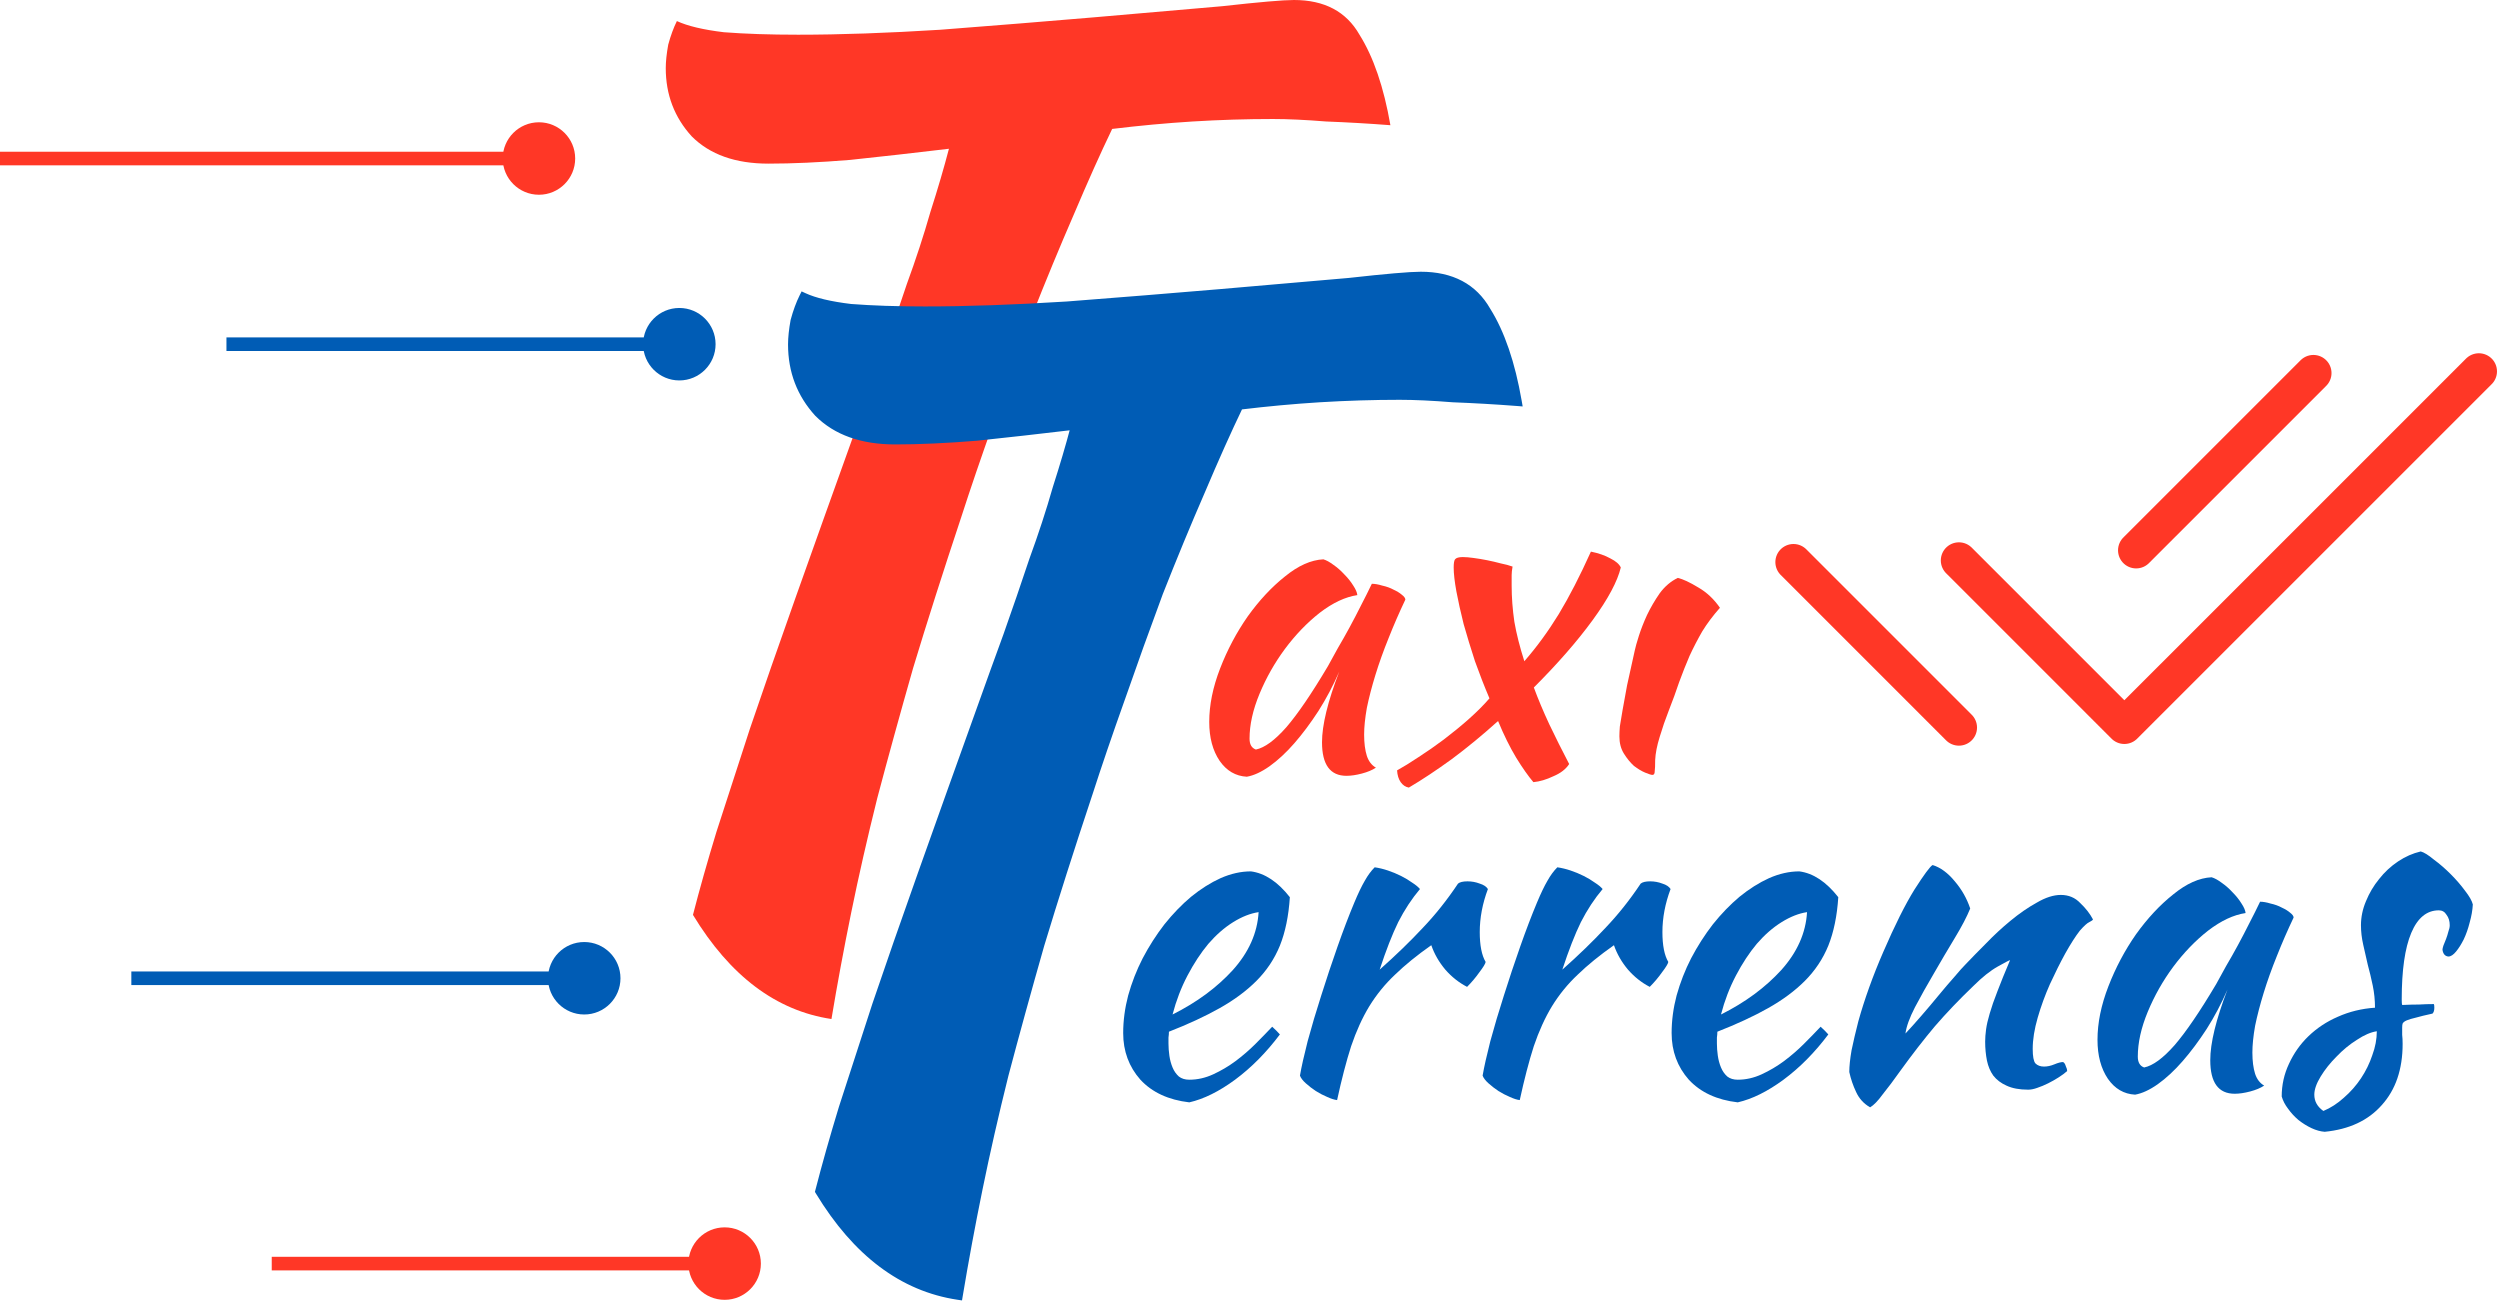
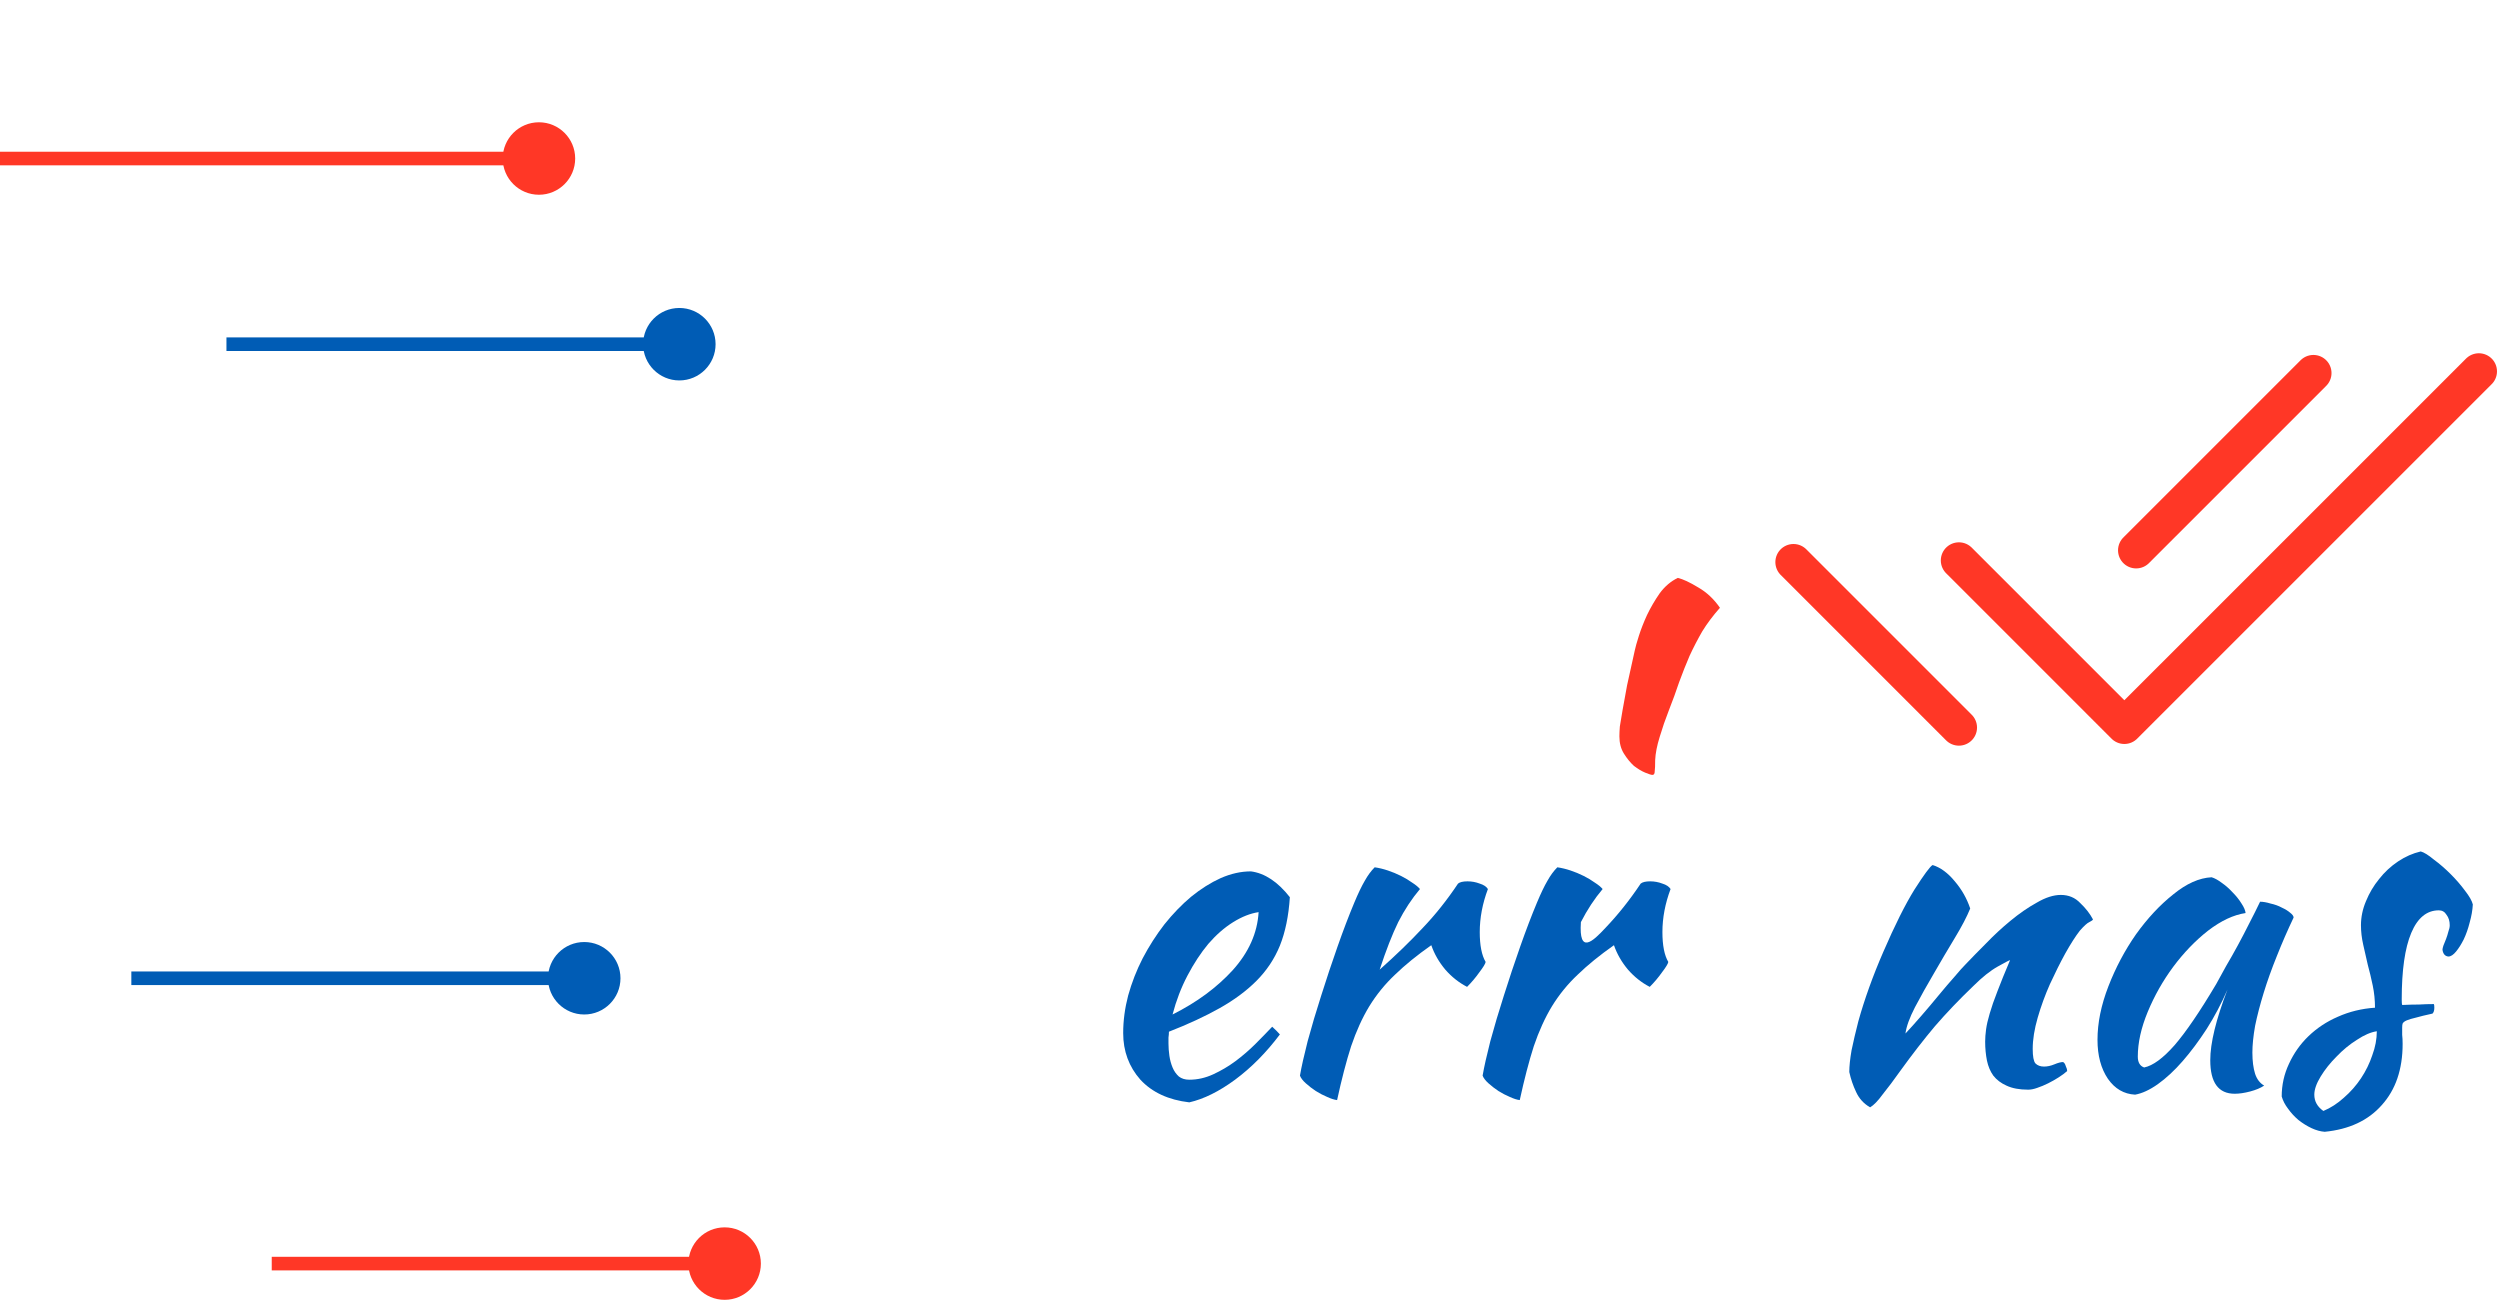
<svg xmlns="http://www.w3.org/2000/svg" width="552" height="288" viewBox="0 0 552 288" fill="none">
-   <path d="M169.662 36.131C162.381 36.131 156.738 34.124 152.734 30.11C148.911 25.912 147 20.894 147 15.055C147 13.595 147.182 11.861 147.546 9.854C148.092 7.847 148.729 6.113 149.457 4.653C151.824 5.748 155.282 6.569 159.833 7.117C164.565 7.482 170.026 7.664 176.215 7.664C185.498 7.664 195.965 7.299 207.614 6.569C219.446 5.657 230.732 4.745 241.471 3.832C252.21 2.92 261.676 2.099 269.867 1.369C278.058 0.456 283.337 0 285.703 0C292.438 0 297.262 2.555 300.174 7.664C303.268 12.591 305.544 19.252 307 27.646C302.267 27.281 297.535 27.007 292.802 26.825C288.251 26.46 284.338 26.277 281.061 26.277C275.237 26.277 269.321 26.46 263.314 26.825C257.489 27.19 251.573 27.737 245.567 28.467C243.018 33.759 240.197 40.055 237.102 47.354C234.008 54.471 230.914 61.953 227.819 69.799C224.907 77.646 222.085 85.493 219.355 93.339C216.625 101.004 214.258 107.938 212.256 114.142C208.251 126.186 204.702 137.318 201.608 147.537C198.695 157.755 196.056 167.336 193.689 176.277C191.505 185.037 189.594 193.431 187.956 201.46C186.317 209.489 184.861 217.336 183.587 225C171.391 223.175 161.198 215.511 153.007 202.007C154.463 196.35 156.192 190.237 158.195 183.668C160.379 176.916 162.836 169.343 165.567 160.949C168.479 152.372 171.846 142.701 175.669 131.934C179.491 121.168 183.86 108.942 188.775 95.255C190.595 90.146 192.506 84.854 194.509 79.38C196.511 73.723 198.422 68.157 200.242 62.682C202.245 57.208 203.974 51.916 205.43 46.807C207.068 41.697 208.433 37.044 209.526 32.847C201.881 33.759 194.6 34.58 187.683 35.31C180.948 35.858 174.941 36.131 169.662 36.131Z" fill="#FF3726" />
-   <path d="M180.364 91.446L180.372 91.455L180.38 91.463C184.503 95.596 190.288 97.631 197.662 97.631C202.957 97.631 208.978 97.357 215.723 96.809L215.723 96.809L215.735 96.808C222.434 96.1 229.474 95.308 236.856 94.43C235.799 98.43 234.498 102.838 232.954 107.654L232.951 107.662L232.949 107.67C231.497 112.766 229.771 118.047 227.773 123.511L227.77 123.518L227.768 123.525C225.949 128.995 224.039 134.557 222.038 140.21C220.036 145.685 218.124 150.978 216.304 156.088C211.389 169.774 207.02 182 203.198 192.767C199.375 203.535 196.006 213.209 193.093 221.788L193.091 221.794C190.361 230.189 187.903 237.762 185.719 244.514L185.716 244.522C183.712 251.097 181.981 257.218 180.523 262.883L180.47 263.087L180.579 263.267C188.824 276.859 199.131 284.642 211.513 286.495L212 286.567L212.08 286.082C213.353 278.424 214.808 270.583 216.446 262.56C218.082 254.539 219.991 246.154 222.174 237.402C224.539 228.466 227.176 218.891 230.087 208.678C233.18 198.465 236.728 187.339 240.73 175.3L240.732 175.296C242.732 169.097 245.097 162.168 247.826 154.507L247.827 154.504C250.556 146.662 253.375 138.82 256.286 130.978C259.378 123.138 262.47 115.663 265.561 108.553L265.563 108.549C268.607 101.368 271.386 95.162 273.898 89.931C279.803 89.218 285.618 88.683 291.345 88.324C297.342 87.96 303.247 87.777 309.061 87.777C312.321 87.777 316.22 87.959 320.762 88.323L320.772 88.324L320.783 88.324C325.509 88.507 330.235 88.78 334.962 89.144L335.603 89.194L335.493 88.561C334.031 80.135 331.741 73.408 328.603 68.407C325.587 63.123 320.582 60.5 313.703 60.5C311.304 60.5 305.997 60.96 297.817 61.871C289.628 62.601 280.165 63.422 269.429 64.334C258.692 65.246 247.409 66.158 235.579 67.07C223.939 67.8 213.485 68.164 204.215 68.164C198.04 68.164 192.596 67.982 187.882 67.619C183.355 67.074 179.961 66.261 177.667 65.2L177.227 64.996L177.01 65.43C176.264 66.926 175.616 68.692 175.064 70.723L175.058 70.744L175.054 70.765C174.687 72.791 174.5 74.556 174.5 76.055C174.5 82.015 176.455 87.154 180.364 91.446Z" fill="#005CB5" stroke="#005CB5" />
  <path d="M111 35C111 39.418 114.582 43 119 43C123.418 43 127 39.418 127 35C127 30.582 123.418 27 119 27C114.582 27 111 30.582 111 35ZM0 36.5L119 36.5V33.5L0 33.5L0 36.5Z" fill="#FF3726" />
  <path d="M152 279C152 283.418 155.582 287 160 287C164.418 287 168 283.418 168 279C168 274.582 164.418 271 160 271C155.582 271 152 274.582 152 279ZM60 280.5H160V277.5H60V280.5Z" fill="#FF3726" />
  <path d="M121 216C121 220.418 124.582 224 129 224C133.418 224 137 220.418 137 216C137 211.582 133.418 208 129 208C124.582 208 121 211.582 121 216ZM29 217.5H129V214.5H29V217.5Z" fill="#005CB5" />
  <path d="M142 76C142 80.418 145.582 84 150 84C154.418 84 158 80.418 158 76C158 71.582 154.418 68 150 68C145.582 68 142 71.582 142 76ZM50 77.5H150V74.5H50V77.5Z" fill="#005CB5" />
  <path d="M546 199.7C545.933 200.967 545.7 202.3 545.3 203.7C544.967 205.033 544.533 206.267 544 207.4C543.467 208.467 542.9 209.367 542.3 210.1C541.7 210.833 541.133 211.2 540.6 211.2C539.867 211.133 539.433 210.633 539.3 209.7C539.3 209.5 539.367 209.2 539.5 208.8C539.7 208.333 539.9 207.833 540.1 207.3C540.3 206.767 540.467 206.233 540.6 205.7C540.8 205.167 540.9 204.7 540.9 204.3C540.9 203.367 540.667 202.6 540.2 202C539.8 201.333 539.233 201 538.5 201C535.833 201 533.8 202.667 532.4 206C531 209.333 530.3 214.233 530.3 220.7C530.3 221.367 530.333 221.767 530.4 221.9C531.8 221.833 533.033 221.8 534.1 221.8C535.233 221.733 536.333 221.7 537.4 221.7C537.467 221.833 537.5 222.1 537.5 222.5C537.5 223.1 537.367 223.533 537.1 223.8C535.567 224.133 534.333 224.433 533.4 224.7C532.533 224.9 531.867 225.1 531.4 225.3C530.933 225.5 530.633 225.733 530.5 226C530.433 226.2 530.4 226.5 530.4 226.9C530.4 227.433 530.4 227.967 530.4 228.5C530.467 229.033 530.5 229.7 530.5 230.5C530.5 236.1 528.967 240.6 525.9 244C522.9 247.4 518.7 249.367 513.3 249.9C512.367 249.833 511.4 249.567 510.4 249.1C509.4 248.633 508.433 248.033 507.5 247.3C506.633 246.567 505.867 245.733 505.2 244.8C504.533 243.933 504.067 243.033 503.8 242.1C503.8 239.567 504.333 237.167 505.4 234.9C506.467 232.567 507.9 230.533 509.7 228.8C511.567 227 513.733 225.567 516.2 224.5C518.733 223.367 521.467 222.7 524.4 222.5C524.4 220.833 524.233 219.2 523.9 217.6C523.567 216 523.2 214.467 522.8 213C522.467 211.467 522.133 210 521.8 208.6C521.467 207.133 521.3 205.7 521.3 204.3C521.3 202.5 521.667 200.733 522.4 199C523.133 197.2 524.1 195.567 525.3 194.1C526.5 192.567 527.9 191.267 529.5 190.2C531.1 189.133 532.767 188.4 534.5 188C535.233 188.2 536.2 188.8 537.4 189.8C538.667 190.733 539.9 191.8 541.1 193C542.3 194.2 543.367 195.433 544.3 196.7C545.233 197.9 545.8 198.9 546 199.7ZM513 245.3C514.6 244.633 516.1 243.667 517.5 242.4C518.967 241.133 520.233 239.7 521.3 238.1C522.367 236.5 523.2 234.8 523.8 233C524.467 231.2 524.8 229.433 524.8 227.7C523.467 227.9 522 228.533 520.4 229.6C518.8 230.6 517.3 231.833 515.9 233.3C514.5 234.7 513.333 236.167 512.4 237.7C511.467 239.233 511 240.567 511 241.7C511 243.167 511.667 244.367 513 245.3Z" fill="#005CB5" />
  <path d="M499.027 199.1C499.694 199.1 500.461 199.233 501.327 199.5C502.261 199.7 503.094 200 503.827 200.4C504.561 200.733 505.161 201.1 505.627 201.5C506.161 201.9 506.427 202.267 506.427 202.6C505.094 205.4 503.861 208.233 502.727 211.1C501.594 213.9 500.627 216.6 499.827 219.2C499.027 221.8 498.394 224.233 497.927 226.5C497.527 228.767 497.327 230.733 497.327 232.4C497.327 234.267 497.527 235.833 497.927 237.1C498.327 238.3 498.994 239.167 499.927 239.7C499.127 240.233 498.094 240.667 496.827 241C495.561 241.333 494.427 241.5 493.427 241.5C489.827 241.5 488.027 239.033 488.027 234.1C488.027 230.3 489.294 225.1 491.827 218.5C490.494 221.567 488.961 224.467 487.227 227.2C485.494 229.867 483.727 232.233 481.927 234.3C480.127 236.367 478.294 238.067 476.427 239.4C474.627 240.667 472.961 241.433 471.427 241.7C468.961 241.567 466.961 240.4 465.427 238.2C463.894 235.933 463.127 233.067 463.127 229.6C463.127 225.867 463.927 221.933 465.527 217.8C467.127 213.667 469.161 209.833 471.627 206.3C474.161 202.767 476.894 199.833 479.827 197.5C482.761 195.1 485.594 193.833 488.327 193.7C488.994 193.9 489.727 194.3 490.527 194.9C491.394 195.5 492.194 196.2 492.927 197C493.727 197.8 494.394 198.633 494.927 199.5C495.461 200.3 495.761 201 495.827 201.6C493.161 202 490.394 203.3 487.527 205.5C484.727 207.7 482.161 210.367 479.827 213.5C477.561 216.567 475.694 219.867 474.227 223.4C472.761 226.933 472.027 230.233 472.027 233.3C472.027 234.567 472.494 235.367 473.427 235.7C475.361 235.3 477.594 233.667 480.127 230.8C482.661 227.867 485.727 223.367 489.327 217.3C489.994 216.1 490.727 214.767 491.527 213.3C492.394 211.833 493.261 210.3 494.127 208.7C494.994 207.1 495.827 205.5 496.627 203.9C497.494 202.233 498.294 200.633 499.027 199.1Z" fill="#005CB5" />
  <path d="M426.723 191C428.457 191.533 430.09 192.733 431.623 194.6C433.157 196.4 434.29 198.4 435.023 200.6C434.29 202.4 433.157 204.567 431.623 207.1C430.09 209.633 428.557 212.233 427.023 214.9C425.49 217.5 424.09 220 422.823 222.4C421.623 224.733 420.923 226.667 420.723 228.2C421.79 227.067 422.957 225.767 424.223 224.3C425.557 222.767 426.823 221.267 428.023 219.8C429.29 218.267 430.457 216.9 431.523 215.7C432.59 214.433 433.423 213.5 434.023 212.9C435.29 211.567 436.79 210.033 438.523 208.3C440.257 206.5 442.057 204.833 443.923 203.3C445.857 201.7 447.79 200.367 449.723 199.3C451.657 198.167 453.423 197.6 455.023 197.6C456.757 197.6 458.19 198.2 459.323 199.4C460.523 200.533 461.457 201.733 462.123 203C462.123 203.133 461.857 203.333 461.323 203.6C460.857 203.8 460.157 204.433 459.223 205.5C458.29 206.7 457.223 208.367 456.023 210.5C454.89 212.567 453.757 214.833 452.623 217.3C451.557 219.7 450.657 222.167 449.923 224.7C449.19 227.233 448.823 229.533 448.823 231.6C448.823 233.267 449.023 234.333 449.423 234.8C449.89 235.267 450.523 235.5 451.323 235.5C452.057 235.5 452.823 235.333 453.623 235C454.423 234.667 455.057 234.5 455.523 234.5C455.79 234.633 455.99 234.933 456.123 235.4C456.323 235.8 456.423 236.167 456.423 236.5C455.89 236.967 455.257 237.433 454.523 237.9C453.79 238.367 453.023 238.8 452.223 239.2C451.423 239.6 450.623 239.933 449.823 240.2C449.09 240.467 448.423 240.6 447.823 240.6C445.89 240.6 444.29 240.3 443.023 239.7C441.823 239.167 440.857 238.433 440.123 237.5C439.457 236.567 438.99 235.467 438.723 234.2C438.457 232.867 438.323 231.467 438.323 230C438.323 229.2 438.39 228.3 438.523 227.3C438.657 226.3 438.923 225.133 439.323 223.8C439.723 222.4 440.29 220.767 441.023 218.9C441.757 216.967 442.69 214.667 443.823 212C443.69 212 442.79 212.467 441.123 213.4C439.457 214.333 437.657 215.767 435.723 217.7C432.59 220.7 429.757 223.667 427.223 226.6C424.757 229.533 422.223 232.8 419.623 236.4C418.157 238.467 416.857 240.2 415.723 241.6C414.657 243.067 413.723 244.033 412.923 244.5C411.523 243.7 410.49 242.567 409.823 241.1C409.157 239.7 408.657 238.233 408.323 236.7C408.323 235.433 408.49 233.833 408.823 231.9C409.223 229.967 409.723 227.833 410.323 225.5C410.99 223.1 411.79 220.6 412.723 218C413.657 215.4 414.69 212.8 415.823 210.2C418.357 204.333 420.657 199.733 422.723 196.4C424.857 193.067 426.19 191.267 426.723 191Z" fill="#005CB5" />
-   <path d="M405.894 198.1C405.627 202.233 404.894 205.8 403.694 208.8C402.494 211.733 400.76 214.333 398.494 216.6C396.294 218.8 393.594 220.8 390.394 222.6C387.194 224.4 383.46 226.133 379.194 227.8C379.194 228.2 379.16 228.633 379.094 229.1C379.094 229.5 379.094 229.933 379.094 230.4C379.094 231.267 379.16 232.167 379.294 233.1C379.427 234.033 379.66 234.9 379.994 235.7C380.327 236.5 380.794 237.167 381.394 237.7C381.994 238.167 382.76 238.4 383.694 238.4C385.494 238.4 387.26 238 388.994 237.2C390.727 236.4 392.36 235.433 393.894 234.3C395.494 233.1 396.96 231.833 398.294 230.5C399.694 229.1 400.927 227.833 401.994 226.7C402.66 227.3 403.227 227.867 403.694 228.4C400.694 232.4 397.394 235.733 393.794 238.4C390.26 241 386.894 242.667 383.694 243.4C379.094 242.867 375.494 241.2 372.894 238.4C370.36 235.533 369.094 232.1 369.094 228.1C369.094 225.367 369.46 222.6 370.194 219.8C370.994 216.933 372.06 214.2 373.394 211.6C374.794 208.933 376.394 206.433 378.194 204.1C380.06 201.767 382.027 199.733 384.094 198C386.227 196.267 388.394 194.9 390.594 193.9C392.86 192.9 395.094 192.4 397.294 192.4C400.36 192.8 403.227 194.7 405.894 198.1ZM398.994 201.4C397.194 201.667 395.327 202.4 393.394 203.6C391.46 204.8 389.627 206.4 387.894 208.4C386.227 210.4 384.694 212.733 383.294 215.4C381.894 218.067 380.794 220.933 379.994 224C385.327 221.333 389.76 218.067 393.294 214.2C396.827 210.267 398.727 206 398.994 201.4Z" fill="#005CB5" />
-   <path d="M327.362 237.5C327.695 235.567 328.262 233.033 329.062 229.9C329.928 226.7 330.928 223.333 332.062 219.8C333.195 216.2 334.395 212.6 335.662 209C336.928 205.4 338.162 202.167 339.362 199.3C340.228 197.233 340.995 195.633 341.662 194.5C342.328 193.3 343.062 192.3 343.862 191.5C344.795 191.633 345.762 191.867 346.762 192.2C347.762 192.533 348.728 192.933 349.662 193.4C350.595 193.867 351.428 194.367 352.162 194.9C352.895 195.367 353.462 195.833 353.862 196.3C352.062 198.433 350.462 200.867 349.062 203.6C347.728 206.333 346.362 209.833 344.962 214.1C348.562 210.9 351.728 207.833 354.462 204.9C357.262 201.967 359.862 198.7 362.262 195.1C362.662 194.767 363.362 194.6 364.362 194.6C365.295 194.6 366.195 194.767 367.062 195.1C367.928 195.367 368.528 195.767 368.862 196.3C367.662 199.5 367.062 202.667 367.062 205.8C367.062 208.733 367.495 210.933 368.362 212.4C368.295 212.8 367.828 213.567 366.962 214.7C366.162 215.833 365.262 216.9 364.262 217.9C362.462 216.967 360.862 215.7 359.462 214.1C358.062 212.433 357.028 210.633 356.362 208.7C353.228 210.9 350.562 213.067 348.362 215.2C346.162 217.267 344.262 219.6 342.662 222.2C341.128 224.733 339.795 227.667 338.662 231C337.595 234.333 336.562 238.3 335.562 242.9C334.962 242.833 334.228 242.6 333.362 242.2C332.562 241.867 331.728 241.433 330.862 240.9C330.062 240.367 329.328 239.8 328.662 239.2C327.995 238.6 327.562 238.033 327.362 237.5Z" fill="#005CB5" />
+   <path d="M327.362 237.5C327.695 235.567 328.262 233.033 329.062 229.9C329.928 226.7 330.928 223.333 332.062 219.8C333.195 216.2 334.395 212.6 335.662 209C336.928 205.4 338.162 202.167 339.362 199.3C340.228 197.233 340.995 195.633 341.662 194.5C342.328 193.3 343.062 192.3 343.862 191.5C344.795 191.633 345.762 191.867 346.762 192.2C347.762 192.533 348.728 192.933 349.662 193.4C350.595 193.867 351.428 194.367 352.162 194.9C352.895 195.367 353.462 195.833 353.862 196.3C352.062 198.433 350.462 200.867 349.062 203.6C348.562 210.9 351.728 207.833 354.462 204.9C357.262 201.967 359.862 198.7 362.262 195.1C362.662 194.767 363.362 194.6 364.362 194.6C365.295 194.6 366.195 194.767 367.062 195.1C367.928 195.367 368.528 195.767 368.862 196.3C367.662 199.5 367.062 202.667 367.062 205.8C367.062 208.733 367.495 210.933 368.362 212.4C368.295 212.8 367.828 213.567 366.962 214.7C366.162 215.833 365.262 216.9 364.262 217.9C362.462 216.967 360.862 215.7 359.462 214.1C358.062 212.433 357.028 210.633 356.362 208.7C353.228 210.9 350.562 213.067 348.362 215.2C346.162 217.267 344.262 219.6 342.662 222.2C341.128 224.733 339.795 227.667 338.662 231C337.595 234.333 336.562 238.3 335.562 242.9C334.962 242.833 334.228 242.6 333.362 242.2C332.562 241.867 331.728 241.433 330.862 240.9C330.062 240.367 329.328 239.8 328.662 239.2C327.995 238.6 327.562 238.033 327.362 237.5Z" fill="#005CB5" />
  <path d="M287.03 237.5C287.363 235.567 287.93 233.033 288.73 229.9C289.596 226.7 290.596 223.333 291.73 219.8C292.863 216.2 294.063 212.6 295.33 209C296.596 205.4 297.83 202.167 299.03 199.3C299.896 197.233 300.663 195.633 301.33 194.5C301.996 193.3 302.73 192.3 303.53 191.5C304.463 191.633 305.43 191.867 306.43 192.2C307.43 192.533 308.396 192.933 309.33 193.4C310.263 193.867 311.096 194.367 311.83 194.9C312.563 195.367 313.13 195.833 313.53 196.3C311.73 198.433 310.13 200.867 308.73 203.6C307.396 206.333 306.03 209.833 304.63 214.1C308.23 210.9 311.396 207.833 314.13 204.9C316.93 201.967 319.53 198.7 321.93 195.1C322.33 194.767 323.03 194.6 324.03 194.6C324.963 194.6 325.863 194.767 326.73 195.1C327.596 195.367 328.196 195.767 328.53 196.3C327.33 199.5 326.73 202.667 326.73 205.8C326.73 208.733 327.163 210.933 328.03 212.4C327.963 212.8 327.496 213.567 326.63 214.7C325.83 215.833 324.93 216.9 323.93 217.9C322.13 216.967 320.53 215.7 319.13 214.1C317.73 212.433 316.696 210.633 316.03 208.7C312.896 210.9 310.23 213.067 308.03 215.2C305.83 217.267 303.93 219.6 302.33 222.2C300.796 224.733 299.463 227.667 298.33 231C297.263 234.333 296.23 238.3 295.23 242.9C294.63 242.833 293.896 242.6 293.03 242.2C292.23 241.867 291.396 241.433 290.53 240.9C289.73 240.367 288.996 239.8 288.33 239.2C287.663 238.6 287.23 238.033 287.03 237.5Z" fill="#005CB5" />
  <path d="M284.8 198.1C284.533 202.233 283.8 205.8 282.6 208.8C281.4 211.733 279.667 214.333 277.4 216.6C275.2 218.8 272.5 220.8 269.3 222.6C266.1 224.4 262.367 226.133 258.1 227.8C258.1 228.2 258.067 228.633 258 229.1C258 229.5 258 229.933 258 230.4C258 231.267 258.067 232.167 258.2 233.1C258.333 234.033 258.567 234.9 258.9 235.7C259.233 236.5 259.7 237.167 260.3 237.7C260.9 238.167 261.667 238.4 262.6 238.4C264.4 238.4 266.167 238 267.9 237.2C269.633 236.4 271.267 235.433 272.8 234.3C274.4 233.1 275.867 231.833 277.2 230.5C278.6 229.1 279.833 227.833 280.9 226.7C281.567 227.3 282.133 227.867 282.6 228.4C279.6 232.4 276.3 235.733 272.7 238.4C269.167 241 265.8 242.667 262.6 243.4C258 242.867 254.4 241.2 251.8 238.4C249.267 235.533 248 232.1 248 228.1C248 225.367 248.367 222.6 249.1 219.8C249.9 216.933 250.967 214.2 252.3 211.6C253.7 208.933 255.3 206.433 257.1 204.1C258.967 201.767 260.933 199.733 263 198C265.133 196.267 267.3 194.9 269.5 193.9C271.767 192.9 274 192.4 276.2 192.4C279.267 192.8 282.133 194.7 284.8 198.1ZM277.9 201.4C276.1 201.667 274.233 202.4 272.3 203.6C270.367 204.8 268.533 206.4 266.8 208.4C265.133 210.4 263.6 212.733 262.2 215.4C260.8 218.067 259.7 220.933 258.9 224C264.233 221.333 268.667 218.067 272.2 214.2C275.733 210.267 277.633 206 277.9 201.4Z" fill="#005CB5" />
  <path d="M357.562 162.6C357.562 162 357.596 161.267 357.662 160.4C357.796 159.467 357.996 158.267 358.262 156.8C358.529 155.267 358.862 153.433 359.262 151.3C359.729 149.167 360.296 146.6 360.962 143.6C361.096 142.933 361.396 141.867 361.862 140.4C362.329 138.933 362.929 137.4 363.662 135.8C364.462 134.133 365.396 132.533 366.462 131C367.596 129.467 368.929 128.333 370.463 127.6C371.596 127.867 373.096 128.567 374.963 129.7C376.829 130.767 378.429 132.267 379.762 134.2C378.229 135.933 376.929 137.667 375.862 139.4C374.862 141.133 373.929 142.933 373.062 144.8C372.262 146.667 371.496 148.6 370.762 150.6C370.096 152.6 369.329 154.7 368.463 156.9C367.729 158.767 367.062 160.7 366.462 162.7C365.862 164.633 365.529 166.333 365.462 167.8C365.462 169 365.429 169.833 365.362 170.3C365.362 170.833 365.196 171.1 364.862 171.1C364.596 171.1 364.062 170.933 363.262 170.6C362.462 170.267 361.629 169.767 360.762 169.1C359.962 168.367 359.229 167.467 358.562 166.4C357.896 165.333 357.562 164.067 357.562 162.6Z" fill="#FF3726" />
-   <path d="M346.473 168.7C345.739 169.833 344.573 170.733 342.973 171.4C341.439 172.133 339.973 172.567 338.573 172.7C337.439 171.367 336.173 169.567 334.773 167.3C333.373 164.967 332.039 162.267 330.773 159.2C327.373 162.267 323.973 165.067 320.573 167.6C317.173 170.067 314.006 172.167 311.073 173.9C310.339 173.767 309.739 173.367 309.273 172.7C308.806 172.033 308.539 171.167 308.473 170.1C309.806 169.367 311.373 168.4 313.173 167.2C315.039 166 316.906 164.7 318.773 163.3C320.706 161.833 322.539 160.333 324.273 158.8C326.073 157.2 327.606 155.667 328.873 154.2C327.739 151.533 326.673 148.8 325.673 146C324.739 143.133 323.906 140.4 323.173 137.8C322.506 135.133 321.973 132.733 321.573 130.6C321.173 128.4 320.973 126.633 320.973 125.3C320.973 124.367 321.073 123.767 321.273 123.5C321.539 123.167 322.106 123 322.973 123C323.639 123 324.439 123.067 325.373 123.2C326.373 123.333 327.373 123.5 328.373 123.7C329.373 123.9 330.373 124.133 331.373 124.4C332.373 124.6 333.239 124.833 333.973 125.1C333.839 125.833 333.773 126.467 333.773 127C333.773 127.533 333.773 128.3 333.773 129.3C333.773 131.9 333.973 134.567 334.373 137.3C334.839 139.967 335.573 142.867 336.573 146C339.306 142.867 341.839 139.4 344.173 135.6C346.506 131.733 348.873 127.133 351.273 121.8C352.939 122.133 354.373 122.633 355.573 123.3C356.773 123.9 357.539 124.567 357.873 125.3C357.139 128.367 355.073 132.233 351.673 136.9C348.273 141.567 343.939 146.533 338.673 151.8C339.606 154.333 340.739 157.033 342.073 159.9C343.406 162.7 344.873 165.633 346.473 168.7Z" fill="#FF3726" />
-   <path d="M302.9 128.9C303.567 128.9 304.333 129.033 305.2 129.3C306.133 129.5 306.967 129.8 307.7 130.2C308.433 130.533 309.033 130.9 309.5 131.3C310.033 131.7 310.3 132.067 310.3 132.4C308.967 135.2 307.733 138.033 306.6 140.9C305.467 143.7 304.5 146.4 303.7 149C302.9 151.6 302.267 154.033 301.8 156.3C301.4 158.567 301.2 160.533 301.2 162.2C301.2 164.067 301.4 165.633 301.8 166.9C302.2 168.1 302.867 168.967 303.8 169.5C303 170.033 301.967 170.467 300.7 170.8C299.433 171.133 298.3 171.3 297.3 171.3C293.7 171.3 291.9 168.833 291.9 163.9C291.9 160.1 293.167 154.9 295.7 148.3C294.367 151.367 292.833 154.267 291.1 157C289.367 159.667 287.6 162.033 285.8 164.1C284 166.167 282.167 167.867 280.3 169.2C278.5 170.467 276.833 171.233 275.3 171.5C272.833 171.367 270.833 170.2 269.3 168C267.767 165.733 267 162.867 267 159.4C267 155.667 267.8 151.733 269.4 147.6C271 143.467 273.033 139.633 275.5 136.1C278.033 132.567 280.767 129.633 283.7 127.3C286.633 124.9 289.467 123.633 292.2 123.5C292.867 123.7 293.6 124.1 294.4 124.7C295.267 125.3 296.067 126 296.8 126.8C297.6 127.6 298.267 128.433 298.8 129.3C299.333 130.1 299.633 130.8 299.7 131.4C297.033 131.8 294.267 133.1 291.4 135.3C288.6 137.5 286.033 140.167 283.7 143.3C281.433 146.367 279.567 149.667 278.1 153.2C276.633 156.733 275.9 160.033 275.9 163.1C275.9 164.367 276.367 165.167 277.3 165.5C279.233 165.1 281.467 163.467 284 160.6C286.533 157.667 289.6 153.167 293.2 147.1C293.867 145.9 294.6 144.567 295.4 143.1C296.267 141.633 297.133 140.1 298 138.5C298.867 136.9 299.7 135.3 300.5 133.7C301.367 132.033 302.167 130.433 302.9 128.9Z" fill="#FF3726" />
  <path d="M432.53 123.744L469.057 160.271L547.335 82M396 124.115L432.527 160.642M510.798 82.371L471.662 121.507" stroke="#FF3726" stroke-width="8" stroke-linecap="round" stroke-linejoin="round" />
</svg>